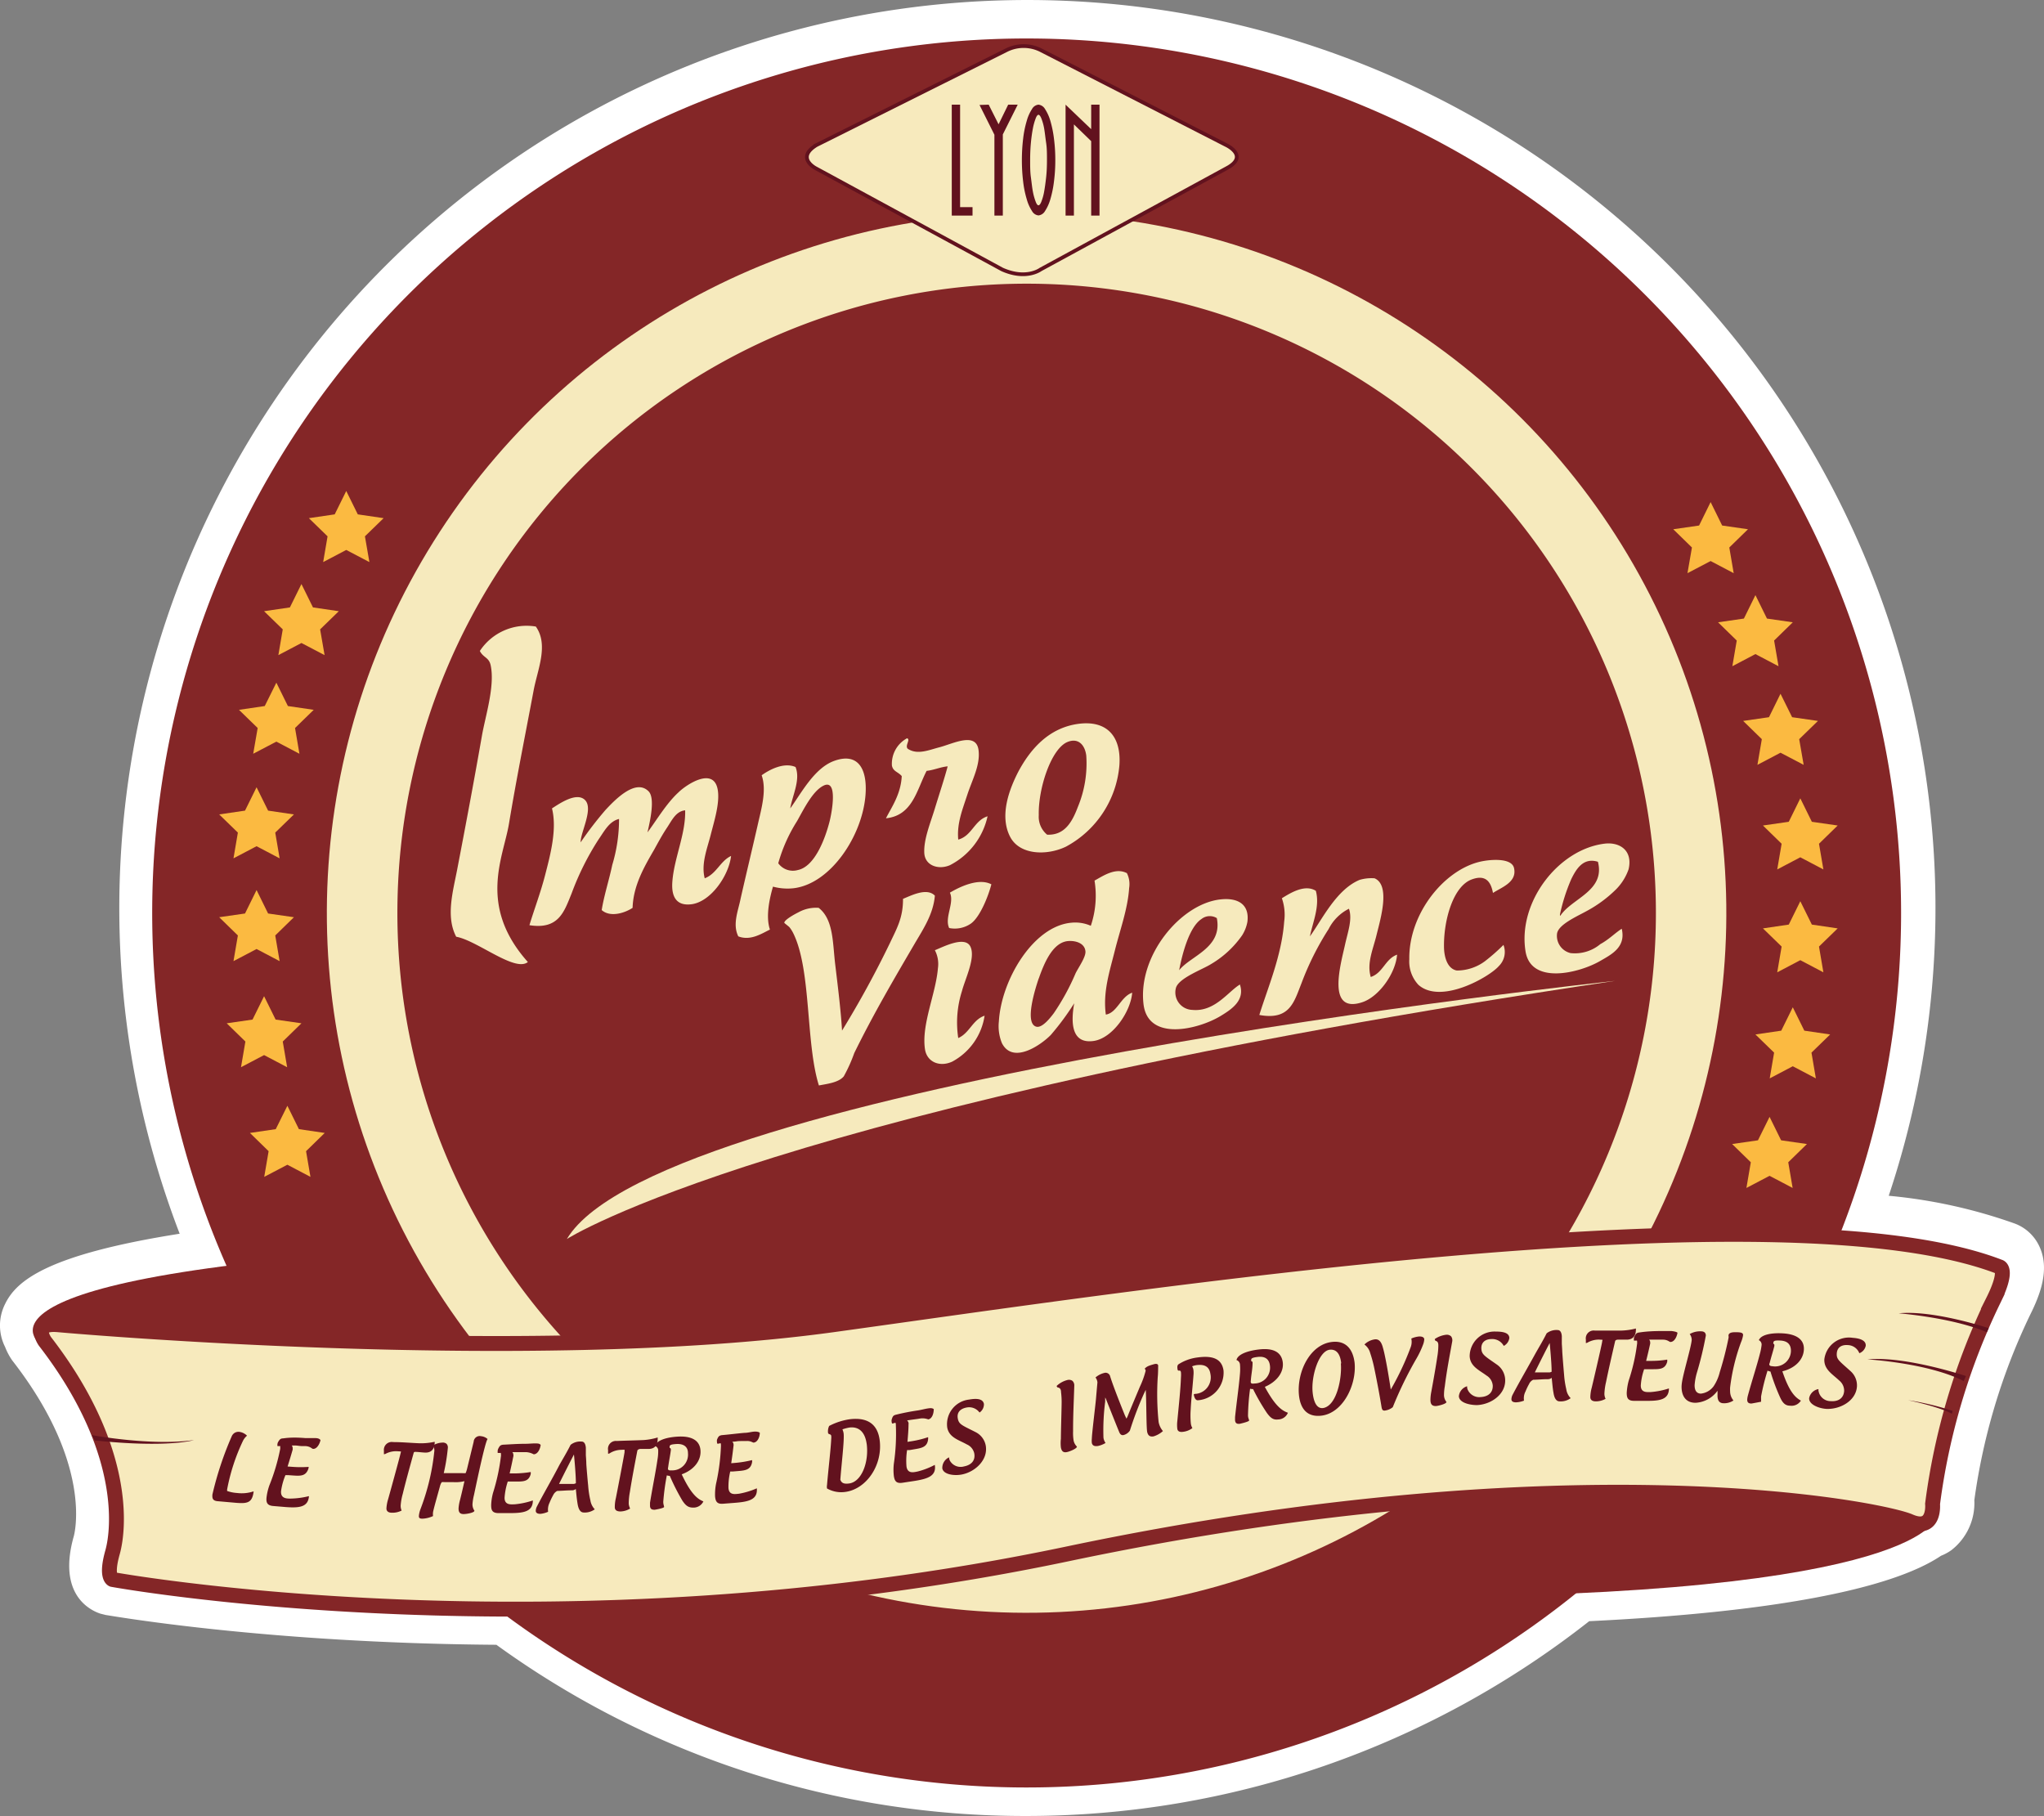
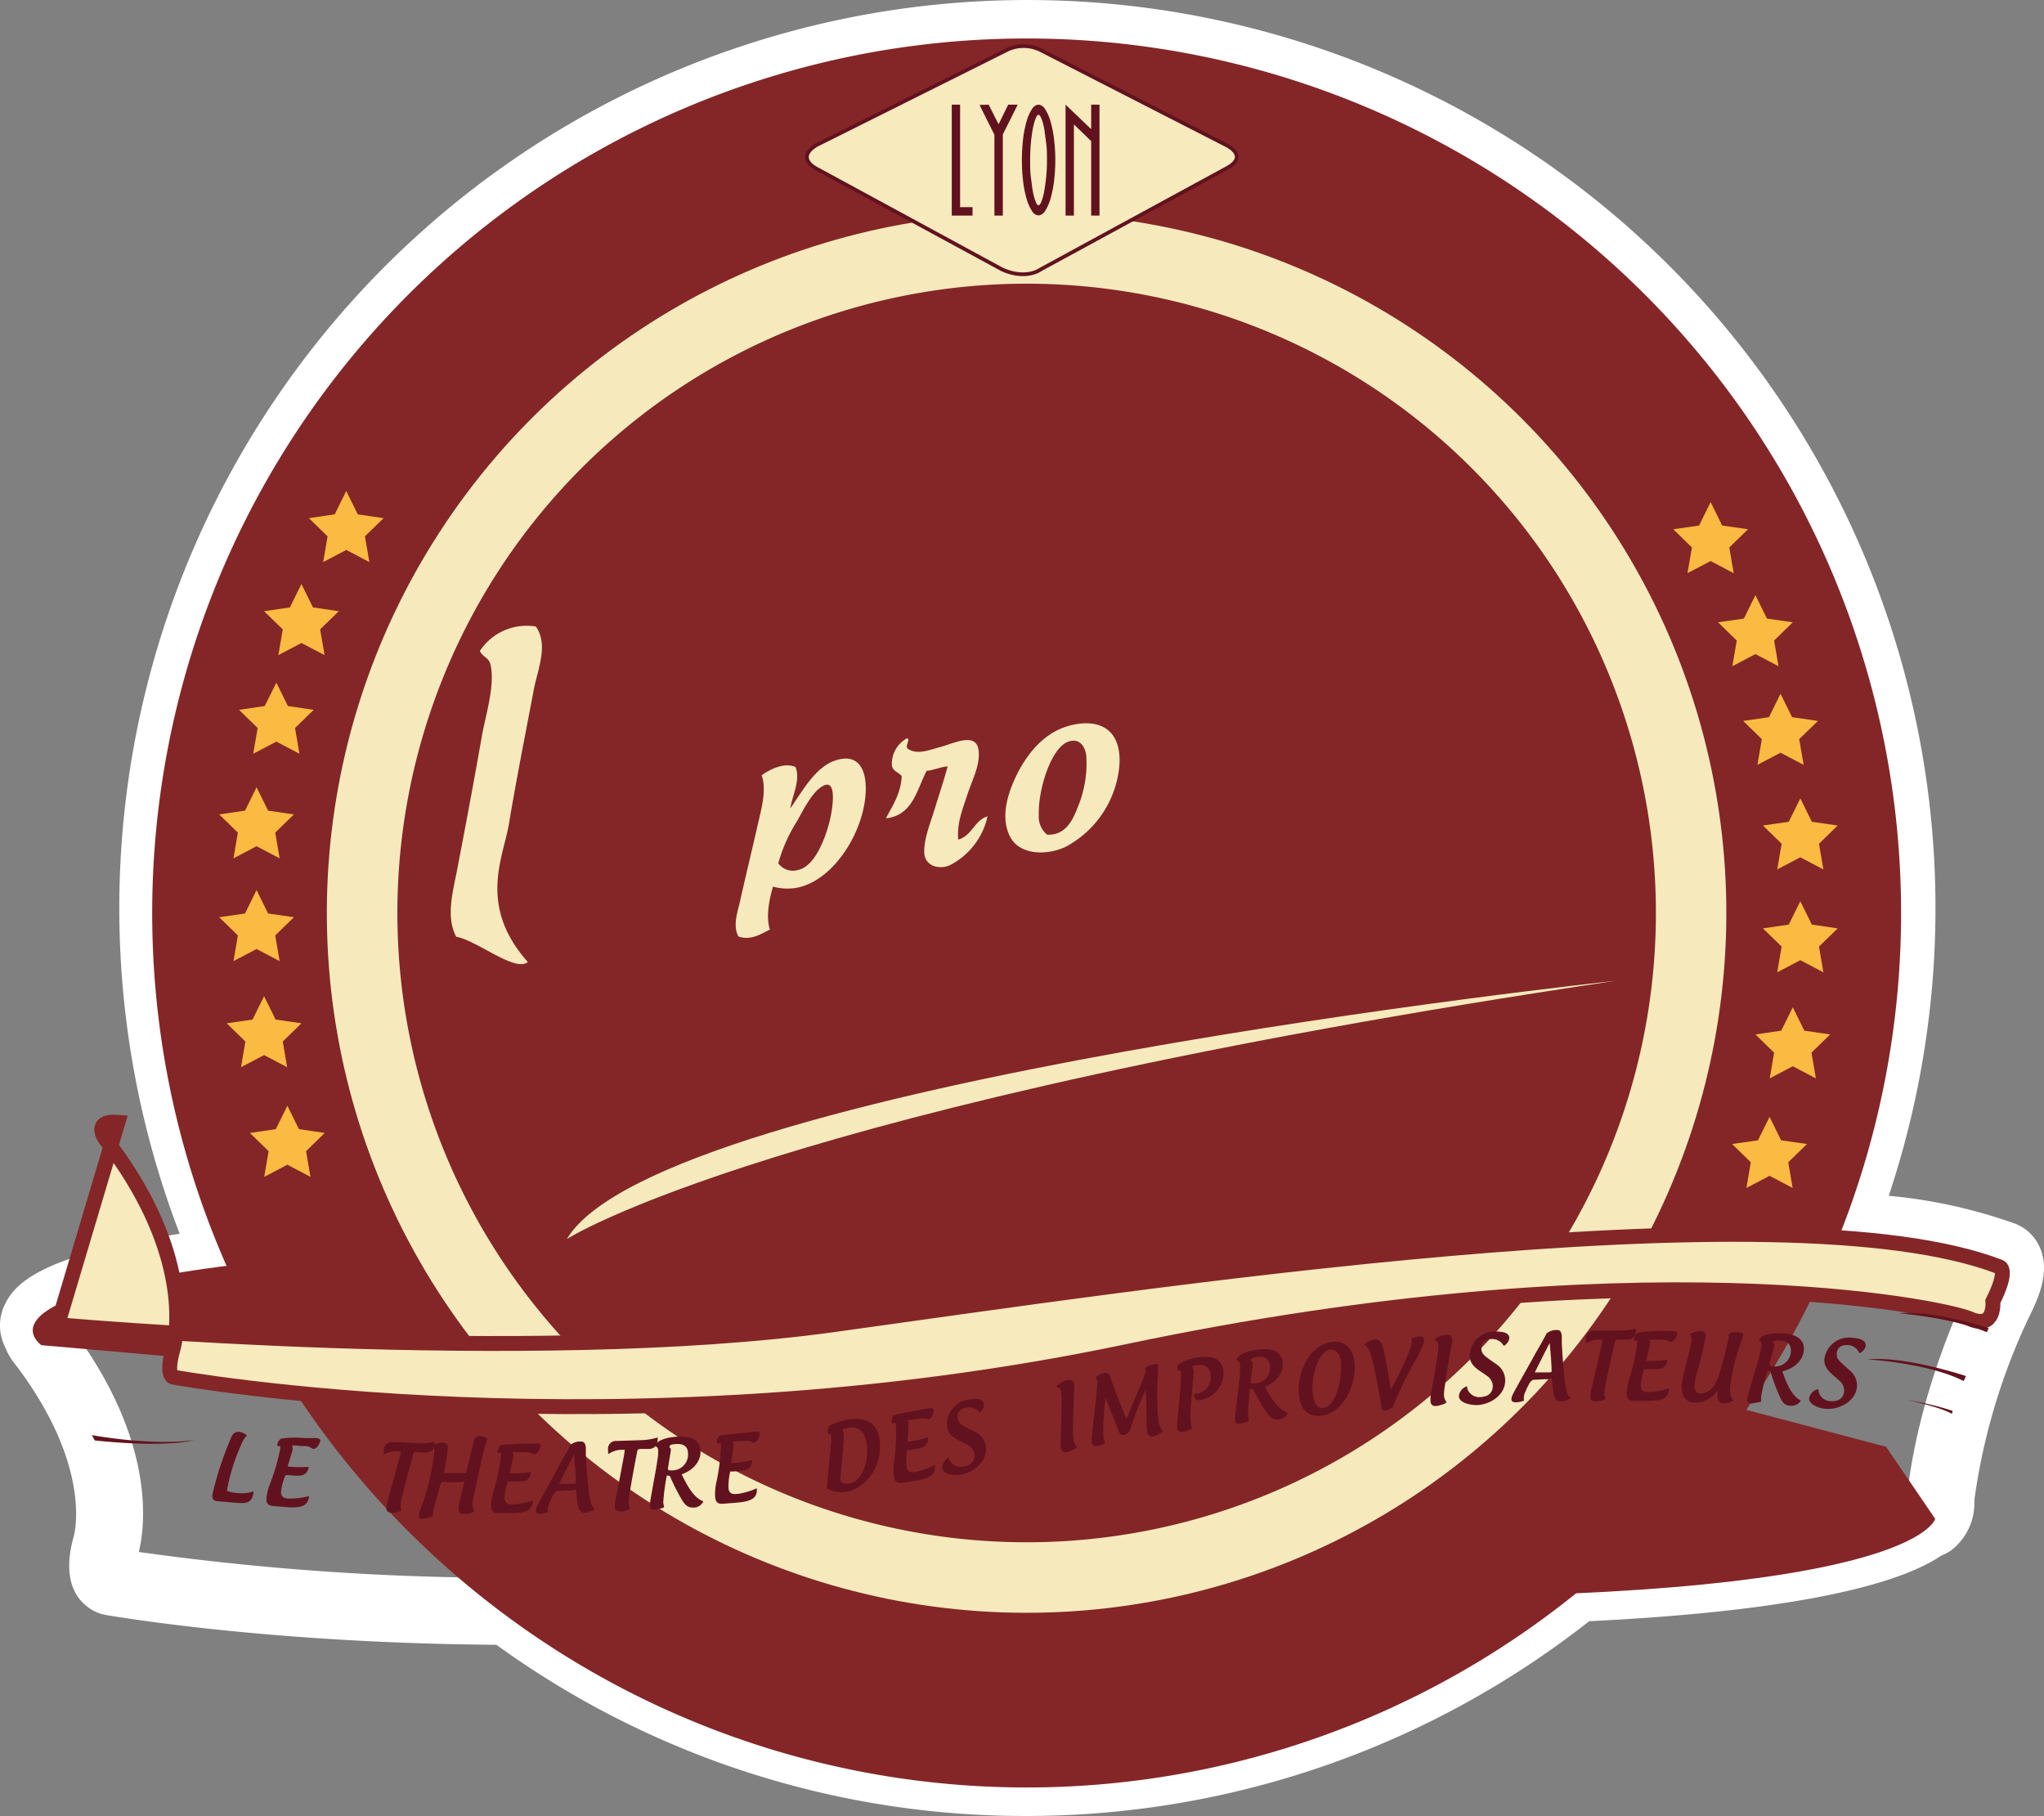
<svg xmlns="http://www.w3.org/2000/svg" xmlns:ns1="http://sodipodi.sourceforge.net/DTD/sodipodi-0.dtd" xmlns:ns2="http://www.inkscape.org/namespaces/inkscape" viewBox="0 0 68.652 60.99" version="1.1" id="svg44" ns1:docname="improvidence.svg" width="68.652" height="60.99" ns2:version="1.1.1 (3bf5ae0d25, 2021-09-20, custom)">
  <rect x="0" y="0" width="68.652" height="60.99" fill="#808080" stroke="none" />
  <ns1:namedview id="namedview46" pagecolor="#ffffff" bordercolor="#999999" borderopacity="1" ns2:pageshadow="0" ns2:pageopacity="0" ns2:pagecheckerboard="0" showgrid="false" fit-margin-top="0" fit-margin-left="0" fit-margin-right="0" fit-margin-bottom="0" ns2:zoom="2.9472044" ns2:cx="34.100112" ns2:cy="30.367762" ns2:window-width="1920" ns2:window-height="1080" ns2:window-x="0" ns2:window-y="0" ns2:window-maximized="1" ns2:current-layer="svg44" />
  <defs id="defs4">
    <style id="style2">.cls-1{fill:#fff;}.cls-2{fill:#842627;}.cls-3,.cls-7{fill:#f6eabd;}.cls-4,.cls-8{fill:#f7eabd;stroke-miterlimit:10;}.cls-4{stroke:#842627;stroke-width:2px;}.cls-5{fill:#62121e;}.cls-6{fill:#fbba41;}.cls-7{fill-rule:evenodd;}.cls-8{stroke:#62121e;stroke-width:0.5px;}</style>
  </defs>
  <title id="title6">improvidence-theatre</title>
  <g id="Calque_2" data-name="Calque 2" transform="matrix(0.25,0,0,0.25,-0.003,-0.01)">
    <g id="Calque_1-2" data-name="Calque 1">
      <path class="cls-1" d="M 138,244 A 121,121 0 0 1 66.7,221 c -31.4,-0.22 -52.27,-4 -52.48,-4 l -0.75,-0.19 c -1.39,-0.47 -5.75,-2.58 -3.55,-10.37 0.11,-0.39 2.56,-9.65 -8.14,-23.48 L 1.67,182.82 A 8.43,8.43 0 0 1 0.7,181 a 6.42,6.42 0 0 1 0,-5.79 c 1.51,-3.11 5.6,-6.61 23.45,-9.43 a 122,122 0 1 1 229.61,-5.1 69.42,69.42 0 0 1 16.9,3.72 5.92,5.92 0 0 1 3.3,3 c 1.5,3.08 0.15,6.56 -1.19,9.25 a 83.46,83.46 0 0 0 -7.51,24.93 8,8 0 0 1 -3.06,6.69 6.4,6.4 0 0 1 -1.41,0.77 c -6.8,4.58 -23.08,7.62 -47.27,8.79 A 122.31,122.31 0 0 1 138,244 Z M 18.66,208.53 A 355.35,355.35 0 0 0 68.2,212 h 1.47 l 1.19,0.88 A 112.09,112.09 0 0 0 138,235 113.27,113.27 0 0 0 209,209.92 l 1.15,-0.93 1.48,-0.07 c 34,-1.53 42.54,-6.13 44.34,-7.5 l 0.26,-0.2 v -0.3 c 1.58,-14.23 7.74,-26.88 8.44,-28.28 0.12,-0.24 0.22,-0.46 0.31,-0.65 a 83.56,83.56 0 0 0 -17.8,-2.86 l -6.09,-0.43 2.21,-5.69 a 113,113 0 1 0 -208.71,4.6 l 2.43,5.51 -6,0.77 c -13.69,1.76 -19.15,3.69 -21.26,4.76 11.51,15.45 9.62,27.01 8.9,29.88 z" id="path8" />
      <path class="cls-2" d="m 260,204.08 c 0,0 -2.5,11.27 -80.63,10.47 l 2,-21.83 37.69,-7.39 34.34,9.07 z M 5.58,180.75 c 0,0 -14,-9.38 55,-13.24 l 13,19.23 z" id="path10" />
      <path class="cls-2" d="M 240.26,122.69 A 102.32,102.32 0 1 1 137.94,20.38 102.32,102.32 0 0 1 240.26,122.69 Z" id="path12" />
      <path class="cls-2" d="M 255.42,122.69 A 117.48,117.48 0 1 1 137.94,5.21 117.48,117.48 0 0 1 255.42,122.69 Z" id="path14" />
      <circle class="cls-3" cx="137.94" cy="122.69" r="94.01" transform="rotate(-86.99,137.938,122.695)" id="circle16" />
      <path class="cls-2" d="m 222.48,122.69 a 84.54,84.54 0 1 1 -84.54,-84.54 84.54,84.54 0 0 1 84.54,84.54 z" id="path18" />
-       <path class="cls-4" d="m 7.76,178 c 0,0 63.08,5.68 104.22,0 41.14,-5.68 127.53,-19 156.67,-7.77 0,0 1.29,0.27 -0.9,4.64 a 88.74,88.74 0 0 0 -8.1,27.2 c 0,0 0.37,3.85 -3.08,2.34 -3.75,-1.63 -44.74,-10 -113.14,4.38 -68.4,14.38 -128.3,3.44 -128.3,3.44 0,0 -0.94,-0.32 0,-3.65 0.94,-3.33 1.87,-14.17 -9.08,-28.34 0,0 -1.82,-2.53 1.71,-2.24 z" id="path20" />
+       <path class="cls-4" d="m 7.76,178 c 0,0 63.08,5.68 104.22,0 41.14,-5.68 127.53,-19 156.67,-7.77 0,0 1.29,0.27 -0.9,4.64 c 0,0 0.37,3.85 -3.08,2.34 -3.75,-1.63 -44.74,-10 -113.14,4.38 -68.4,14.38 -128.3,3.44 -128.3,3.44 0,0 -0.94,-0.32 0,-3.65 0.94,-3.33 1.87,-14.17 -9.08,-28.34 0,0 -1.82,-2.53 1.71,-2.24 z" id="path20" />
      <path class="cls-5" d="m 31.14,193 a 1,1 0 0 1 0.45,-0.5 1,1 0 0 1 0.61,-0.1 1.83,1.83 0 0 1 1,0.51 2.13,2.13 0 0 0 -0.52,0.64 26.48,26.48 0 0 0 -2.15,6.56 0.83,0.83 0 0 0 0,0.23 5.06,5.06 0 0 0 1.35,0.27 5,5 0 0 0 2.2,-0.22 v 0.08 c -0.22,1.63 -1,1.59 -2.91,1.41 l -1.93,-0.17 c -0.66,-0.06 -0.73,-0.39 -0.69,-0.9 A 44.42,44.42 0 0 1 31.14,193 Z m 9.86,0.23 h 1.26 c 0.48,0 0.67,0.09 0.81,0.27 -0.12,0.57 -0.51,1.22 -1,1.18 -0.15,0 -0.35,-0.33 -1,-0.37 h -0.44 c -0.33,0 -0.64,-0.07 -0.89,-0.08 h -0.53 a 0.55,0.55 0 0 1 0.12,0.37 0.65,0.65 0 0 1 0,0.19 c -0.19,0.67 -0.42,1.43 -0.68,2.26 l 0.7,0.05 a 14.71,14.71 0 0 0 2.13,0 1,1 0 0 1 -0.05,0.29 c -0.34,0.93 -1,0.94 -2,0.87 l -0.71,-0.05 h -0.36 a 8.81,8.81 0 0 0 -0.59,2.15 c -0.07,1 0.76,1 1.26,1 a 11,11 0 0 0 2.49,-0.33 c -0.11,1.49 -1.32,1.6 -3.1,1.47 l -1.66,-0.14 c -0.89,-0.06 -1,-0.5 -0.94,-1.15 a 7.54,7.54 0 0 1 0.38,-1.62 26.87,26.87 0 0 0 1.46,-4.92 v -0.37 a 1.56,1.56 0 0 1 -0.38,0 v -0.2 a 0.78,0.78 0 0 1 0.09,-0.33 c 0.25,-0.42 0.36,-0.49 0.72,-0.5 C 39,193.13 40,193.15 41,193.23 Z M 53.37,195 a 3,3 0 0 0 -1.47,0.3 0.62,0.62 0 0 1 -0.31,0.1 v -0.46 a 1.06,1.06 0 0 1 1.24,-1.17 c 1.22,0 2.42,0.12 3.58,0.16 a 8.59,8.59 0 0 0 2,-0.2 0.9,0.9 0 0 1 0,0.18 c -0.05,0.91 -0.55,1.29 -1.25,1.27 -0.3,0 -0.91,-0.08 -1.21,-0.09 -0.3,-0.01 -0.33,0 -0.38,0.2 -0.32,1.17 -1,3.58 -1.45,5.44 a 7.83,7.83 0 0 0 -0.28,1.56 1.59,1.59 0 0 0 0.13,0.68 2.72,2.72 0 0 1 -1.31,0.29 c -0.49,0 -0.75,-0.22 -0.73,-0.61 a 5.22,5.22 0 0 1 0.23,-1.22 c 0.12,-0.42 1.51,-5.45 1.65,-6.08 a 2.06,2.06 0 0 0 0.07,-0.32 z" id="path22" />
      <path class="cls-5" d="m 59.1,199.78 c -0.34,1.24 -0.83,2.94 -0.91,3.41 a 2.27,2.27 0 0 0 0,0.52 3.8,3.8 0 0 1 -1.43,0.35 c -0.39,0 -0.49,-0.12 -0.47,-0.4 a 3.62,3.62 0 0 1 0.22,-0.9 30.35,30.35 0 0 0 1.86,-7.84 1.46,1.46 0 0 0 -0.18,-0.7 2.51,2.51 0 0 1 1.24,-0.38 0.76,0.76 0 0 1 0.57,0.16 0.7,0.7 0 0 1 0.18,0.54 25.44,25.44 0 0 1 -0.55,3.4 h 2.49 a 2.12,2.12 0 0 0 0.45,0 4,4 0 0 0 0.2,-0.61 l 0.88,-3.61 a 0.81,0.81 0 0 1 1,-0.74 1.53,1.53 0 0 1 0.87,0.38 c -0.35,0.36 -1.68,6.83 -1.83,7.52 a 7.17,7.17 0 0 0 -0.2,1.23 1.49,1.49 0 0 0 0.26,0.88 c 0,0.28 -1.13,0.46 -1.46,0.45 -0.52,0 -0.68,-0.29 -0.67,-0.78 a 5.74,5.74 0 0 1 0.2,-1.13 c 0.16,-0.64 0.36,-1.49 0.59,-2.51 a 4.89,4.89 0 0 1 -1.48,0.13 h -1.16 a 2.41,2.41 0 0 0 -0.4,0 c -0.16,0.21 -0.21,0.41 -0.27,0.63 z M 70.56,194 c 0.48,0 0.93,-0.05 1.26,-0.05 0.48,0 0.67,0 0.83,0.21 -0.08,0.58 -0.41,1.25 -0.94,1.25 a 2.45,2.45 0 0 0 -1,-0.29 h -1.87 a 0.5,0.5 0 0 1 0.14,0.36 0.35,0.35 0 0 1 0,0.2 c -0.14,0.68 -0.3,1.46 -0.5,2.3 h 0.71 a 14.38,14.38 0 0 0 2.12,-0.19 1,1 0 0 1 0,0.28 c -0.26,1 -1,1 -1.94,1 h -1.14 a 8.78,8.78 0 0 0 -0.43,2.18 c 0,1 0.84,0.89 1.34,0.88 a 10.45,10.45 0 0 0 2.46,-0.52 c 0,1.49 -1.19,1.69 -3,1.7 H 67 c -0.89,0 -1,-0.43 -1,-1.08 a 7.19,7.19 0 0 1 0.25,-1.64 27.07,27.07 0 0 0 1.07,-5 c 0,-0.18 0,-0.39 -0.06,-0.37 a 1.63,1.63 0 0 1 -0.39,0 v -0.21 a 0.82,0.82 0 0 1 0.07,-0.33 c 0.21,-0.43 0.32,-0.52 0.68,-0.56 0.9,-0.04 1.92,-0.12 2.94,-0.12 z m 2.05,9.41 c -0.39,0 -0.61,-0.13 -0.62,-0.4 a 1.39,1.39 0 0 1 0.18,-0.63 c 0.83,-1.62 2,-3.6 3,-5.54 0.45,-0.8 1,-1.7 1.5,-2.7 a 2.09,2.09 0 0 1 1.49,-0.44 c 0.33,0 0.52,0.31 0.56,0.84 v 1 c 0,0 0.06,0.76 0.06,1.06 0,0.3 0.21,2.66 0.25,3 a 12.32,12.32 0 0 0 0.3,2 2.22,2.22 0 0 0 0.59,1.2 2.28,2.28 0 0 1 -1.48,0.43 c -0.42,0 -0.7,-0.36 -0.83,-1.16 -0.13,-0.8 -0.16,-1.3 -0.24,-2 a 0.81,0.81 0 0 1 -0.55,0.18 c -0.66,0 -1.3,0.07 -1.94,0.08 a 1.19,1.19 0 0 0 -0.55,0.57 8.77,8.77 0 0 0 -0.48,1 2.12,2.12 0 0 0 -0.2,1.23 3.19,3.19 0 0 1 -1.04,0.28 z m 4.77,-4.11 c 0,-1 -0.16,-2.92 -0.26,-3.86 -0.52,1 -1.25,2.43 -2,3.95 h 2 a 2,2 0 0 0 0.26,-0.09 z m 6.08,-4.49 a 3,3 0 0 0 -1.45,0.41 0.58,0.58 0 0 1 -0.3,0.12 3.91,3.91 0 0 1 0,-0.46 1.06,1.06 0 0 1 1.15,-1.26 c 1.22,-0.05 2.42,-0.07 3.58,-0.12 a 8.39,8.39 0 0 0 1.93,-0.35 0.8,0.8 0 0 1 0,0.18 c 0,0.92 -0.45,1.33 -1.16,1.36 H 86 c 0,0 -0.32,0.05 -0.36,0.23 -0.23,1.19 -0.71,3.65 -1,5.53 a 8.72,8.72 0 0 0 -0.16,1.59 1.73,1.73 0 0 0 0.19,0.66 2.7,2.7 0 0 1 -1.28,0.39 c -0.49,0 -0.77,-0.16 -0.78,-0.55 a 5.09,5.09 0 0 1 0.14,-1.23 c 0.09,-0.43 1.08,-5.55 1.17,-6.19 v -0.33 z" id="path24" />
      <path class="cls-5" d="m 91.6,198.1 c 1.34,2.86 2.24,3.35 2.91,3.64 a 1.46,1.46 0 0 1 -1.38,0.83 c -0.65,0 -1,-0.27 -1.45,-0.95 a 29,29 0 0 1 -1.68,-3.31 1.53,1.53 0 0 1 -0.4,-0.07 30.89,30.89 0 0 0 -0.48,3.55 c 0,0.35 0.1,0.52 0.11,0.69 0.01,0.17 -1.22,0.38 -1.27,0.38 -0.39,0 -0.59,-0.11 -0.62,-0.49 v -0.45 c 0.32,-2 0.77,-4.17 1,-5.78 a 6.28,6.28 0 0 0 0.1,-1.25 0.61,0.61 0 0 0 -0.43,-0.59 c 0.2,-0.76 1.53,-1.17 3,-1.26 1.81,-0.12 3,0.43 3.11,1.83 0.11,1.4 -0.9,2.65 -2.52,3.23 z m -1.85,-0.75 c 0,0.24 0.29,0.23 0.47,0.22 a 2.12,2.12 0 0 0 2.22,-2.32 c 0,-0.88 -0.62,-1.28 -1.57,-1.22 -0.95,0.06 -0.91,0.2 -0.89,0.53 0.12,0 0.15,0.1 0.16,0.18 a 0.45,0.45 0 0 1 0,0.12 c -0.09,0.72 -0.26,1.51 -0.36,2.28 a 0.82,0.82 0 0 0 -0.03,0.21 z M 100,192.53 c 0.48,0 0.92,-0.13 1.25,-0.16 0.33,-0.03 0.67,0 0.84,0.15 0,0.58 -0.31,1.28 -0.83,1.32 -0.15,0 -0.4,-0.26 -1,-0.21 h -0.45 c -0.33,0 -0.65,0 -0.9,0.05 l -0.52,0.05 a 0.48,0.48 0 0 1 0.17,0.34 0.46,0.46 0 0 1 0,0.2 c -0.08,0.69 -0.18,1.48 -0.31,2.34 l 0.7,-0.06 a 14.68,14.68 0 0 0 2.1,-0.36 1,1 0 0 1 0,0.29 c -0.18,1 -0.88,1.1 -1.85,1.18 l -0.72,0.06 h -0.36 a 8.74,8.74 0 0 0 -0.24,2.22 c 0.08,1 0.9,0.81 1.4,0.77 a 10.53,10.53 0 0 0 2.41,-0.73 c 0.13,1.5 -1.05,1.79 -2.83,1.94 l -1.67,0.13 c -0.88,0.08 -1.05,-0.34 -1.11,-1 a 7.55,7.55 0 0 1 0.13,-1.67 27.48,27.48 0 0 0 0.66,-5.09 c 0,-0.18 0,-0.4 -0.09,-0.37 a 1.4,1.4 0 0 1 -0.38,0.07 c 0,0 -0.06,-0.06 -0.06,-0.2 a 1,1 0 0 1 0,-0.34 c 0.18,-0.45 0.28,-0.54 0.63,-0.61 1.03,-0.09 2.03,-0.22 3.03,-0.31 z m 18.19,0.94 c 0.45,3.38 -1.78,6.64 -4.65,7 a 3.86,3.86 0 0 1 -2.42,-0.47 1.37,1.37 0 0 1 0,-0.46 c 0.19,-2.24 0.5,-4.74 0.57,-6.26 a 1.38,1.38 0 0 0 0,-0.29 c 0,-0.36 -0.39,-0.2 -0.43,-0.46 a 1.66,1.66 0 0 1 0.15,-0.93 8.66,8.66 0 0 1 2.78,-0.9 c 2.2,-0.26 3.69,0.51 4,2.77 z m -1.74,0.56 c -0.21,-1.55 -1,-2.39 -2.35,-2.21 a 6.25,6.25 0 0 0 -0.91,0.24 2,2 0 0 1 0.16,0.54 c 0.12,0.89 -0.31,4.33 -0.44,6.23 0.17,0.45 0.49,0.59 1.18,0.5 1.71,-0.23 2.68,-2.91 2.36,-5.33 z m 6.92,-4.52 c 0.47,-0.08 0.9,-0.2 1.23,-0.25 0.48,-0.08 0.67,-0.06 0.86,0.08 0,0.58 -0.22,1.3 -0.74,1.38 a 2.22,2.22 0 0 0 -1,-0.13 l -0.44,0.07 -0.89,0.12 -0.52,0.08 a 0.56,0.56 0 0 1 0.2,0.33 0.45,0.45 0 0 1 0,0.2 c 0,0.7 -0.07,1.49 -0.14,2.35 l 0.7,-0.11 a 13.27,13.27 0 0 0 2.07,-0.52 1.38,1.38 0 0 1 0,0.29 c -0.11,1 -0.8,1.16 -1.76,1.32 l -0.71,0.12 h -0.35 a 9.09,9.09 0 0 0 -0.08,2.23 c 0.16,1 1,0.74 1.46,0.66 a 10.16,10.16 0 0 0 2.34,-0.9 c 0.24,1.48 -0.91,1.86 -2.67,2.15 l -1.65,0.25 c -0.88,0.14 -1.08,-0.26 -1.18,-0.9 a 7.16,7.16 0 0 1 0,-1.67 27.34,27.34 0 0 0 0.27,-5.12 c 0,-0.18 0,-0.39 -0.12,-0.36 a 1.74,1.74 0 0 1 -0.37,0.1 c 0,0 -0.06,-0.06 -0.07,-0.2 a 0.8,0.8 0 0 1 0,-0.34 c 0.14,-0.46 0.23,-0.56 0.58,-0.65 a 29.94,29.94 0 0 1 2.98,-0.58 z m 4.24,6.72 a 1.65,1.65 0 0 0 1.91,0.81 c 1,-0.19 1.56,-0.81 1.38,-1.77 a 1.72,1.72 0 0 0 -1,-1.19 c -1.06,-0.6 -2.38,-0.91 -2.63,-2.27 a 3.33,3.33 0 0 1 2.93,-3.75 c 1,-0.18 1.86,-0.13 2,0.58 a 1.33,1.33 0 0 1 -0.59,1.16 1.73,1.73 0 0 0 -1.76,-0.67 c -0.83,0.16 -1.31,0.66 -1.16,1.47 0.15,0.81 0.58,0.91 2.41,1.84 a 2.54,2.54 0 0 1 1.34,1.77 c 0.36,1.93 -1.41,3.58 -3.24,3.92 -1,0.19 -2.43,0 -2.59,-0.82 a 1.56,1.56 0 0 1 0.91,-1.49 1,1 0 0 0 0.09,0.41 z m 15.03,-7.7 a 10.57,10.57 0 0 0 -0.08,-1.47 c 0,-0.25 -0.06,-0.55 -0.4,-0.62 a 0.17,0.17 0 0 1 -0.14,-0.09 c -0.06,-0.11 -0.06,-0.11 0,-0.17 a 3.27,3.27 0 0 1 1.4,-0.75 0.82,0.82 0 0 1 0.67,0.11 0.84,0.84 0 0 1 0.25,0.65 c -0.06,2 -0.17,4.08 -0.16,6.13 a 6.37,6.37 0 0 0 0.07,1.24 1.55,1.55 0 0 0 0.44,0.81 c 0.05,0.26 -1,0.68 -1.33,0.74 -0.52,0.11 -0.73,-0.14 -0.82,-0.62 a 5.3,5.3 0 0 1 0,-1.16 c 0.01,-1.43 0.08,-3.33 0.1,-4.8 z m 11.15,-4.61 c 0.28,-0.31 0.53,-0.41 1.28,-0.62 0.21,-0.06 0.55,-0.08 0.54,0.24 -0.01,0.32 0,0.9 -0.06,1.53 a 36.87,36.87 0 0 0 0.12,6 2.61,2.61 0 0 0 0.58,1.22 A 3.36,3.36 0 0 1 155,193 c -0.44,0.08 -0.75,-0.05 -0.87,-0.61 -0.12,-0.73 -0.09,-4 -0.19,-5.64 l -0.25,0.53 a 44.64,44.64 0 0 0 -1.88,4.95 1.46,1.46 0 0 1 -0.92,0.61 c -0.23,0 -0.37,-0.1 -0.5,-0.38 -0.19,-0.45 -1.14,-2.83 -1.78,-4.44 a 1.33,1.33 0 0 0 -0.12,-0.24 v 0.57 a 30,30 0 0 0 -0.23,4.83 1.65,1.65 0 0 0 0.28,0.71 3.43,3.43 0 0 1 -1,0.4 c -0.5,0.08 -0.75,-0.05 -0.84,-0.39 a 2.81,2.81 0 0 1 0,-0.61 c 0,-0.57 0.48,-4.47 0.55,-5.27 0.07,-0.8 0.13,-1.51 0.2,-2.27 a 1.24,1.24 0 0 0 -0.26,-0.66 2.84,2.84 0 0 1 1.18,-0.61 0.63,0.63 0 0 1 0.77,0.39 c 0.25,0.87 1.13,3.17 2,5.31 l 0.21,0.44 a 3.08,3.08 0 0 0 0.19,-0.4 c 0.46,-1.15 1.07,-2.59 1.62,-3.9 a 11.66,11.66 0 0 0 0.76,-2.1 0.3,0.3 0 0 0 -0.13,-0.3 z m 6.21,7.34 a 1.55,1.55 0 0 0 0.21,0.63 2.59,2.59 0 0 1 -1.25,0.5 c -0.49,0.07 -0.74,-0.09 -0.78,-0.42 a 4.38,4.38 0 0 1 0,-1 c 0.22,-2.29 0.44,-4.33 0.49,-5.89 a 3.93,3.93 0 0 0 0,-0.69 c -0.07,-0.45 -0.4,0 -0.46,-0.41 -0.06,-0.41 0,-0.51 0.1,-0.64 a 6.12,6.12 0 0 1 2.52,-0.93 c 1.95,-0.28 3.32,0.07 3.56,1.74 a 3.72,3.72 0 0 1 -3.41,4 c -0.34,0.05 -0.52,-0.35 -0.59,-0.79 l 0.11,-0.06 a 2.22,2.22 0 0 0 2.13,-2.67 c -0.15,-1.07 -0.88,-1.34 -1.93,-1.19 a 2.92,2.92 0 0 0 -0.53,0.15 1.33,1.33 0 0 1 0.18,0.52 3.23,3.23 0 0 1 0,0.7 c -0.11,1.56 -0.29,3 -0.37,4.58 a 11.16,11.16 0 0 0 0.02,1.87 z m 9.94,-4.91 c 1.5,2.79 2.42,3.22 3.1,3.48 a 1.44,1.44 0 0 1 -1.33,0.9 c -0.64,0.08 -1,-0.21 -1.49,-0.87 a 28.28,28.28 0 0 1 -1.86,-3.21 1.46,1.46 0 0 1 -0.4,-0.05 30.36,30.36 0 0 0 -0.28,3.58 c 0,0.34 0.13,0.51 0.15,0.68 0.02,0.17 -1.2,0.44 -1.24,0.45 -0.4,0.05 -0.61,-0.07 -0.65,-0.46 v -0.44 c 0.21,-2 0.53,-4.21 0.66,-5.83 a 7.06,7.06 0 0 0 0,-1.25 0.68,0.68 0 0 0 -0.47,-0.58 c 0.16,-0.76 1.46,-1.24 3,-1.42 1.8,-0.22 3,0.26 3.21,1.66 0.21,1.4 -0.82,2.69 -2.4,3.36 z m -1.89,-0.64 c 0,0.24 0.3,0.22 0.48,0.19 a 2.12,2.12 0 0 0 2.09,-2.44 c -0.11,-0.87 -0.69,-1.24 -1.63,-1.13 -0.94,0.11 -0.91,0.26 -0.87,0.58 a 0.17,0.17 0 0 1 0.17,0.17 0.48,0.48 0 0 1 0,0.12 c 0,0.72 -0.18,1.52 -0.23,2.3 a 0.76,0.76 0 0 0 -0.01,0.21 z m 13.95,-2.6 c 0.29,3 -1.6,6.84 -4.55,7.12 -1.76,0.17 -2.74,-0.85 -2.93,-2.81 -0.29,-3.12 1.52,-6.82 4.51,-7.11 1.7,-0.17 2.73,0.85 2.97,2.8 z m -1.8,0.09 c -0.11,-1.15 -0.57,-1.93 -1.52,-1.84 -1.48,0.14 -2.53,3.54 -2.32,5.7 0.13,1.34 0.58,2.35 1.54,2.11 1.77,-0.46 2.42,-4.17 2.25,-5.97 z m 4.44,0.62 a 17.33,17.33 0 0 0 -0.54,-2 2.09,2.09 0 0 0 -0.78,-1.16 2.47,2.47 0 0 1 1.48,-0.7 c 0.45,0 0.78,0.28 1,1.11 0.1,0.35 0.19,0.72 0.26,1.07 0.25,1.16 0.54,2.85 0.8,4.57 a 37,37 0 0 0 2.65,-5.62 2.08,2.08 0 0 0 0.11,-1.23 3.31,3.31 0 0 1 1.08,-0.28 c 0.39,0 0.63,0.11 0.66,0.37 a 2.4,2.4 0 0 1 -0.13,0.64 12.32,12.32 0 0 1 -0.88,1.89 50.85,50.85 0 0 0 -3.22,6.6 2.09,2.09 0 0 1 -1.1,0.46 c -0.25,0 -0.33,-0.1 -0.4,-0.42 -0.29,-1.79 -0.63,-3.55 -0.99,-5.3 z m 8.47,-1.51 a 9.37,9.37 0 0 0 0.14,-1.46 c 0,-0.26 0,-0.56 -0.32,-0.67 a 0.15,0.15 0 0 1 -0.12,-0.11 c -0.05,-0.12 -0.05,-0.12 0,-0.17 a 3.41,3.41 0 0 1 1.5,-0.55 0.84,0.84 0 0 1 0.65,0.21 0.89,0.89 0 0 1 0.16,0.67 c -0.36,2 -0.75,4 -1,6.05 a 6.79,6.79 0 0 0 -0.11,1.24 1.53,1.53 0 0 0 0.33,0.86 c 0,0.26 -1.1,0.53 -1.42,0.55 -0.53,0 -0.7,-0.25 -0.73,-0.73 a 5.57,5.57 0 0 1 0.11,-1.16 c 0.26,-1.41 0.6,-3.31 0.81,-4.73 z m 4.05,4.33 a 1.69,1.69 0 0 0 1.78,1.08 c 1,-0.05 1.66,-0.59 1.62,-1.56 a 1.73,1.73 0 0 0 -0.82,-1.32 c -1,-0.74 -2.22,-1.24 -2.28,-2.62 a 3.34,3.34 0 0 1 3.44,-3.3 c 1,0 1.86,0.14 1.89,0.86 a 1.41,1.41 0 0 1 -0.75,1.07 1.75,1.75 0 0 0 -1.65,-0.92 c -0.85,0 -1.4,0.47 -1.36,1.28 0.04,0.81 0.45,1 2.12,2.17 a 2.59,2.59 0 0 1 1.08,2 c 0.08,2 -1.92,3.34 -3.78,3.42 -1,0 -2.4,-0.32 -2.44,-1.19 a 1.55,1.55 0 0 1 1.11,-1.34 1,1 0 0 0 0.04,0.37 z m 6.53,1.79 c -0.4,0 -0.62,-0.13 -0.62,-0.41 a 1.38,1.38 0 0 1 0.17,-0.63 c 0.84,-1.61 2,-3.59 3.06,-5.53 0.45,-0.8 1,-1.7 1.5,-2.7 a 2.13,2.13 0 0 1 1.49,-0.44 c 0.33,0 0.52,0.31 0.55,0.84 v 1 c 0,0 0.05,0.75 0.06,1.05 0.01,0.3 0.2,2.66 0.24,3.06 a 12.36,12.36 0 0 0 0.3,2 2.12,2.12 0 0 0 0.59,1.2 2.23,2.23 0 0 1 -1.48,0.43 c -0.42,0 -0.71,-0.36 -0.83,-1.16 -0.12,-0.65 -0.16,-1.3 -0.24,-2 a 0.81,0.81 0 0 1 -0.55,0.18 c -0.66,0 -1.3,0.07 -1.94,0.08 a 1.15,1.15 0 0 0 -0.55,0.57 8.77,8.77 0 0 0 -0.48,1 2,2 0 0 0 -0.2,1.23 3.29,3.29 0 0 1 -1.07,0.23 z m 4.78,-4.11 c 0,-1 -0.17,-2.92 -0.26,-3.86 -0.53,1 -1.25,2.43 -2,3.95 h 2 a 1.36,1.36 0 0 0 0.26,-0.09 z m 6.36,-4.32 a 3.11,3.11 0 0 0 -1.46,0.36 0.65,0.65 0 0 1 -0.3,0.11 v -0.46 a 1.06,1.06 0 0 1 1.19,-1.22 h 3.59 a 8.71,8.71 0 0 0 1.94,-0.28 0.84,0.84 0 0 1 0,0.18 c 0,0.91 -0.5,1.31 -1.21,1.32 h -1.21 c 0,0 -0.32,0 -0.37,0.21 -0.27,1.18 -0.84,3.62 -1.22,5.49 a 8.28,8.28 0 0 0 -0.22,1.58 1.61,1.61 0 0 0 0.16,0.67 2.73,2.73 0 0 1 -1.29,0.34 c -0.5,0 -0.76,-0.19 -0.76,-0.58 a 5.17,5.17 0 0 1 0.18,-1.23 c 0.11,-0.42 1.29,-5.5 1.4,-6.14 0,-0.12 0.05,-0.21 0.06,-0.32 z" id="path26" />
      <path class="cls-5" d="m 223.3,178.85 h 1.26 c 0,0 0.67,0.06 0.82,0.23 -0.09,0.57 -0.43,1.24 -0.95,1.24 -0.15,0 -0.37,-0.31 -1,-0.31 h -1.86 a 0.5,0.5 0 0 1 0.14,0.36 0.62,0.62 0 0 1 0,0.19 c -0.15,0.69 -0.33,1.46 -0.54,2.3 h 0.71 a 13.09,13.09 0 0 0 2.12,-0.17 1.5,1.5 0 0 1 0,0.29 c -0.28,1 -1,1 -2,1 h -1.1 a 8.18,8.18 0 0 0 -0.45,2.18 c 0,1 0.82,0.89 1.32,0.89 a 10.43,10.43 0 0 0 2.46,-0.49 c 0,1.5 -1.21,1.68 -3,1.67 h -1.67 c -0.89,0 -1,-0.44 -1,-1.09 a 7.89,7.89 0 0 1 0.27,-1.64 25.78,25.78 0 0 0 1.13,-5 c 0,-0.18 0,-0.4 -0.05,-0.37 a 2.15,2.15 0 0 1 -0.39,0 v -0.21 a 0.82,0.82 0 0 1 0.07,-0.33 c 0.22,-0.43 0.33,-0.51 0.69,-0.55 0.98,-0.15 2,-0.19 3.02,-0.19 z m 7.46,8.44 v -0.42 a 3.89,3.89 0 0 1 -2.95,1.62 c -1.47,0 -1.91,-1.13 -1.88,-2.24 a 5,5 0 0 1 0.06,-0.56 c 0.21,-1.33 1.22,-4.67 1.3,-5.63 a 1.26,1.26 0 0 0 -0.27,-0.8 2.78,2.78 0 0 1 1.52,-0.37 c 0.42,0 0.64,0.19 0.65,0.56 a 46.43,46.43 0 0 1 -1.23,5.09 8.09,8.09 0 0 0 -0.28,1.59 c 0,0.7 0.26,1.11 0.83,1.13 a 2.44,2.44 0 0 0 1.73,-1 5.93,5.93 0 0 0 0.82,-1.89 44.8,44.8 0 0 0 1.18,-4.6 0.65,0.65 0 0 0 0,-0.24 c -0.06,-0.49 0.55,-0.53 1,-0.52 0.79,0 1,0.12 0.94,0.47 a 4.05,4.05 0 0 1 -0.27,0.89 26.7,26.7 0 0 0 -1.46,6.05 4.52,4.52 0 0 0 0,0.54 1.91,1.91 0 0 0 0.45,1.22 2.26,2.26 0 0 1 -1.5,0.36 c -0.62,-0.11 -0.66,-0.7 -0.64,-1.25 z m 8.71,-3.03 c 1,3 1.86,3.57 2.49,3.94 a 1.48,1.48 0 0 1 -1.46,0.68 c -0.65,0 -1,-0.39 -1.33,-1.11 a 27.3,27.3 0 0 1 -1.3,-3.48 1.24,1.24 0 0 1 -0.39,-0.12 29.28,29.28 0 0 0 -0.87,3.48 v 0.7 c 0,0 -1.25,0.24 -1.3,0.24 -0.4,0 -0.58,-0.17 -0.56,-0.56 a 2.82,2.82 0 0 1 0.07,-0.44 c 0.54,-2 1.22,-4.06 1.62,-5.64 a 7.6,7.6 0 0 0 0.24,-1.23 0.65,0.65 0 0 0 -0.37,-0.64 c 0.29,-0.73 1.65,-1 3.16,-0.92 1.81,0.09 2.95,0.77 2.89,2.17 -0.06,1.4 -1.21,2.53 -2.89,2.93 z m -1.76,-0.95 c 0,0.24 0.27,0.26 0.44,0.27 a 2.12,2.12 0 0 0 2.47,-2.07 c 0,-0.87 -0.47,-1.33 -1.42,-1.38 -0.95,-0.05 -0.93,0.1 -0.95,0.43 a 0.17,0.17 0 0 1 0.14,0.2 0.36,0.36 0 0 1 0,0.11 c -0.17,0.71 -0.43,1.47 -0.61,2.23 a 1,1 0 0 0 -0.07,0.21 z m 6.64,3.69 a 1.65,1.65 0 0 0 1.64,1.27 c 1,0.07 1.71,-0.39 1.78,-1.36 a 1.76,1.76 0 0 0 -0.66,-1.41 c -0.88,-0.84 -2.07,-1.48 -2,-2.86 a 3.33,3.33 0 0 1 3.79,-2.88 c 1,0.07 1.82,0.35 1.77,1.07 a 1.35,1.35 0 0 1 -0.86,1 1.71,1.71 0 0 0 -1.53,-1.09 c -0.85,-0.07 -1.45,0.3 -1.5,1.12 -0.05,0.82 0.33,1 1.86,2.39 a 2.56,2.56 0 0 1 0.85,2.06 c -0.14,1.94 -2.28,3.09 -4.13,3 -1,-0.07 -2.35,-0.59 -2.29,-1.45 a 1.54,1.54 0 0 1 1.25,-1.21 1,1 0 0 0 0.03,0.35 z m 22.84,-8.53 c 0,0 -7.37,-2.46 -12.09,-2 0,0 7.19,0.56 11.84,2.54 z m -3.05,6.43 c 0,0 -8.11,-2.72 -13.24,-2.24 0,0 8.13,0.47 12.93,2.91 z m -7.79,3.24 a 37.34,37.34 0 0 1 6,1.44 l -0.11,0.39 c 0,0 -1.24,-0.82 -5.89,-1.83 z m -244,4.69 c 0,0 7.93,1.49 13.72,0.67 0,0 -3.44,1.09 -13.32,0.05" id="path28" />
      <path class="cls-6" d="m 46.53,66 1.55,3.14 3.47,0.51 -2.51,2.44 0.6,3.46 -3.11,-1.63 -3.1,1.63 0.59,-3.46 -2.51,-2.44 3.47,-0.51 z m -6.02,12.5 1.55,3.14 3.47,0.51 -2.51,2.44 0.6,3.46 -3.11,-1.63 -3.1,1.63 0.59,-3.46 -2.51,-2.44 3.47,-0.51 z m -3.37,13.25 1.55,3.14 3.47,0.51 -2.51,2.44 0.59,3.46 -3.1,-1.63 -3.11,1.63 0.6,-3.46 -2.51,-2.44 3.46,-0.51 z m -2.66,14.05 1.55,3.14 3.47,0.51 -2.51,2.44 0.59,3.46 -3.1,-1.63 -3.1,1.63 0.59,-3.46 -2.51,-2.44 3.47,-0.51 z m 0,13.81 1.55,3.15 3.47,0.5 -2.51,2.45 0.59,3.45 -3.1,-1.63 -3.1,1.63 0.59,-3.45 -2.51,-2.45 3.47,-0.5 z m 1.01,14.26 1.55,3.14 3.47,0.5 -2.51,2.45 0.59,3.45 -3.1,-1.63 -3.1,1.63 0.59,-3.45 -2.51,-2.45 3.47,-0.5 z m 3.13,14.72 1.55,3.14 3.47,0.51 -2.51,2.45 0.59,3.45 -3.1,-1.63 -3.11,1.63 0.59,-3.45 -2.51,-2.45 3.47,-0.51 z m 191.21,-81.1 -1.55,3.15 -3.47,0.5 2.51,2.45 -0.6,3.45 3.11,-1.63 3.1,1.63 -0.59,-3.45 2.51,-2.45 -3.47,-0.5 z m 6.02,12.5 -1.55,3.15 -3.47,0.5 2.51,2.45 -0.59,3.45 3.1,-1.63 3.1,1.63 -0.59,-3.45 2.51,-2.45 -3.47,-0.5 z m 3.37,13.25 -1.55,3.15 -3.47,0.5 2.51,2.45 -0.59,3.45 3.1,-1.63 3.11,1.63 -0.6,-3.45 2.52,-2.45 -3.47,-0.5 z m 2.66,14.05 -1.55,3.15 -3.47,0.5 2.51,2.45 -0.59,3.45 3.1,-1.63 3.1,1.63 -0.59,-3.45 2.51,-2.45 -3.47,-0.5 z m 0,13.82 -1.55,3.14 -3.47,0.51 2.51,2.44 -0.59,3.46 3.1,-1.63 3.1,1.63 -0.59,-3.46 2.51,-2.44 -3.47,-0.51 z m -1.01,14.25 -1.55,3.14 -3.47,0.51 2.51,2.44 -0.59,3.46 3.1,-1.63 3.1,1.63 -0.59,-3.46 2.51,-2.44 -3.47,-0.51 z m -3.12,14.72 -1.56,3.15 -3.47,0.5 2.51,2.45 -0.59,3.45 3.11,-1.63 3.1,1.63 -0.59,-3.45 2.51,-2.45 -3.47,-0.5 z" id="path30" />
      <path class="cls-7" d="m 144.83,97.29 c 3.86,-0.54 5.85,1.64 5.57,5.57 a 13.71,13.71 0 0 1 -7.18,10.92 c -2.56,1.23 -6.21,1.14 -7.49,-1.31 -1.54,-2.94 0,-6.65 1.11,-8.8 1.58,-2.94 4.02,-5.82 7.99,-6.38 z m 0,11.13 a 15.22,15.22 0 0 0 1.12,-6.88 c -0.19,-1.47 -1.1,-2.41 -2.53,-1.82 -2.19,0.91 -3.94,6.26 -3.85,9.82 a 3.12,3.12 0 0 0 1.12,2.63 c 2.38,0.11 3.39,-1.76 4.14,-3.75 z m -22.96,-9.2 c 0.52,0.16 -0.33,1 0.1,1.41 1.29,0.85 2.79,0.18 4.25,-0.2 1.82,-0.47 4.95,-2.13 5.26,0.4 0.25,2 -0.87,4 -1.52,6 -0.65,2 -1.41,3.83 -1.21,6 1.85,-0.5 2.14,-2.57 3.94,-3.13 a 9.73,9.73 0 0 1 -5.06,6.57 c -1.54,0.66 -3.34,0.06 -3.44,-1.62 -0.1,-1.85 0.81,-4 1.42,-6 0.61,-2 1.28,-4 1.72,-5.66 -1,0.1 -1.8,0.49 -2.83,0.61 -1.34,2.6 -1.89,6 -5.46,6.37 0.73,-1.46 2,-3.21 2.12,-5.67 -0.51,-0.59 -1.16,-0.61 -1.32,-1.41 a 3.89,3.89 0 0 1 2.03,-3.67 z M 72,84.21 c 1.75,2.47 0.23,5.78 -0.29,8.55 -1.11,5.91 -2.31,11.86 -3.32,17.95 -0.76,4.54 -4.21,11 2.54,18.57 -1.74,1.4 -6.76,-2.87 -9.63,-3.4 -1.42,-2.72 -0.43,-6.08 0.14,-9.06 1.12,-5.83 2.21,-11.61 3.33,-18 0.46,-2.61 1.76,-6.63 1.16,-9.42 -0.23,-1.07 -1,-1 -1.45,-1.91 A 7.52,7.52 0 0 1 72,84.21 Z m 31.86,34.94 c -0.46,1.59 -1,4 -0.41,5.77 -1.1,0.53 -2.61,1.55 -4.25,0.91 -0.81,-1.63 0,-3.47 0.31,-5.06 0.75,-3.31 1.53,-6.53 2.32,-10 0.49,-2.16 1.2,-4.59 0.51,-6.58 1.07,-0.77 3,-1.78 4.55,-1.11 0.7,1.71 -0.43,3.85 -0.71,5.56 1.46,-2 3.21,-5.39 5.87,-6.37 3.2,-1.18 4.48,1 4.25,4.45 -0.37,5.56 -4.71,12.09 -9.71,12.65 a 7.44,7.44 0 0 1 -2.73,-0.22 z m 3.34,-2.23 c 2.32,-0.47 3.7,-4.34 4.25,-6.47 0.32,-1.24 1.18,-5.85 -0.81,-4.86 -1.45,0.72 -2.63,3.13 -3.54,4.75 a 21.24,21.24 0 0 0 -2.53,5.67 2.42,2.42 0 0 0 2.63,0.91 z" id="path32" />
-       <path class="cls-7" d="m 87,111.86 c 1.12,-1.48 2.53,-3.88 4.15,-5.36 1,-1 4.63,-3.45 5.26,-0.51 0.38,1.78 -0.44,4.32 -0.91,6.18 -0.47,1.86 -1.32,3.91 -0.81,5.86 1.59,-0.6 2.07,-2.31 3.54,-3 -0.3,2.63 -2.69,6.1 -5.26,6.48 -2.08,0.29 -2.78,-1 -2.63,-3 0.22,-3.15 1.82,-6.47 1.72,-9.61 -1.25,0.12 -1.8,1.38 -2.43,2.32 -0.63,0.94 -1.17,1.94 -1.72,2.94 -1.33,2.29 -2.82,4.84 -2.91,7.84 -1.05,0.7 -3,1.32 -4.15,0.3 0.32,-2 1,-4.06 1.42,-6.07 a 21.25,21.25 0 0 0 0.91,-6.17 c -1.34,0.32 -2,1.68 -2.74,2.73 a 36.71,36.71 0 0 0 -3.64,7.29 c -1,2.45 -1.73,4.87 -5.66,4.25 0.63,-2.1 1.5,-4.36 2.12,-6.78 0.7,-2.71 1.61,-6.12 0.91,-8.91 0.89,-0.56 3.3,-2.29 4.45,-1.11 1.15,1.18 -0.64,4.37 -0.6,5.67 a 48.65,48.65 0 0 1 3.34,-4.35 c 1.18,-1.26 4,-4.26 5.76,-2.53 0.95,0.88 0.23,4.02 -0.12,5.54 z m 130.89,12.95 c 0.59,2.49 -1.4,3.46 -2.94,4.35 -2.68,1.55 -9.33,3.3 -10,-1.41 -1,-6.58 4.45,-13.61 10.62,-14.37 2,-0.25 3.84,0.87 3.24,3.44 a 7.18,7.18 0 0 1 -1.62,2.63 17.09,17.09 0 0 1 -4.05,3 c -1.24,0.69 -3.75,1.78 -3.94,3 a 2.38,2.38 0 0 0 1.82,2.63 5.34,5.34 0 0 0 4,-1.21 c 1.16,-0.63 1.98,-1.5 2.87,-2.06 z m -6.78,-6.67 a 24.76,24.76 0 0 0 -1.52,4.75 c 0,0.11 0,0.26 0.1,0.1 1.58,-2.3 6,-3.29 5,-7.18 -2,-0.62 -2.94,1.03 -3.58,2.33 z M 200.59,120 c -0.28,-1.53 -1,-2.5 -2.84,-1.82 -2.5,0.9 -3.78,5.44 -3.74,9 0,1.38 0.43,3 1.72,3.24 a 6.36,6.36 0 0 0 3.74,-1.22 26.09,26.09 0 0 0 2.53,-2.22 2.64,2.64 0 0 1 -0.61,2.83 c -1.23,1.45 -7.79,5.23 -10.82,2.53 a 4.61,4.61 0 0 1 -1.22,-3.44 c -0.09,-6 4.51,-11.81 9.31,-13.05 1.38,-0.36 4.44,-0.64 4.76,0.81 0.43,1.91 -1.71,2.59 -2.83,3.34 z m -54.03,4.41 a 12.62,12.62 0 0 0 0.5,-6.07 c 1.11,-0.6 2.81,-1.81 4.35,-1 a 3.3,3.3 0 0 1 0.3,2 c -0.18,2.8 -1.24,5.67 -1.92,8.4 -0.68,2.73 -1.63,5.54 -1.21,8.6 1.52,-0.24 2,-2.41 3.54,-2.94 -0.2,2.54 -2.61,6.1 -5.16,6.48 -3,0.44 -3.1,-2.42 -2.63,-5.06 a 35.66,35.66 0 0 1 -3.14,4.25 c -1.31,1.34 -5.09,4 -6.57,1.11 a 6,6 0 0 1 -0.41,-2.93 c 0.32,-5.54 4.59,-12.77 9.71,-13.25 a 5.19,5.19 0 0 1 2.64,0.41 z m -7,7.08 c -0.4,1.18 -2,6.08 -0.3,6.48 0.78,0.18 1.85,-1.18 2.33,-1.82 a 31,31 0 0 0 2.93,-5.37 c 0.41,-0.82 1.38,-2.17 1.32,-2.93 -0.12,-1.36 -1.9,-1.54 -2.73,-1.32 -1.8,0.47 -2.84,2.96 -3.54,4.96 z M 176,125.83 c 1.63,-2.25 3.54,-6.29 6.68,-7.59 a 5.66,5.66 0 0 1 2,-0.21 c 2.14,0.91 0.83,5.36 0.3,7.49 -0.47,2 -1.37,3.86 -0.81,5.77 1.65,-0.54 1.95,-2.44 3.54,-3 -0.22,2.58 -2.47,5.65 -4.65,6.38 -4.91,1.64 -2.91,-5.13 -2.33,-7.79 0.37,-1.67 1,-3.37 0.51,-4.76 a 6.16,6.16 0 0 0 -2.73,2.73 38.11,38.11 0 0 0 -3.65,7.29 c -1,2.51 -1.56,5 -5.66,4.25 1.14,-3.68 3,-7.95 3.34,-12.55 a 6.72,6.72 0 0 0 -0.31,-3.13 c 1.12,-0.69 3.08,-1.93 4.56,-1 0.58,2.07 -0.44,4.29 -0.79,6.12 z m -42.8,-6.99 c -0.4,1.57 -1.51,4.37 -2.73,5.26 a 3.82,3.82 0 0 1 -2.94,0.61 c -0.66,-1.41 0.74,-3.38 0.1,-4.75 1.31,-0.78 3.87,-2.02 5.57,-1.12 z m -7.59,1.52 c -0.21,2.49 -1.57,4.5 -2.73,6.48 -2.75,4.7 -5.53,9.43 -8.1,14.67 a 20.61,20.61 0 0 1 -1.41,3.13 c -0.71,0.84 -2.21,1 -3.34,1.22 -1.79,-5.68 -1,-15.5 -3.44,-20.44 a 4.42,4.42 0 0 0 -0.51,-0.81 c -0.09,-0.11 -0.7,-0.56 -0.7,-0.6 0,-0.41 1.47,-1.2 1.92,-1.42 A 4.87,4.87 0 0 1 110,122 c 2,1.56 1.87,4.66 2.22,7.59 0.35,2.93 0.75,6.1 0.92,8.9 a 134,134 0 0 0 6.47,-11.84 c 0.88,-1.87 1.74,-3.33 1.72,-5.86 1.12,-0.45 3.2,-1.54 4.28,-0.43 z m 3.14,19.13 c 1.53,-0.66 1.92,-2.46 3.54,-3 a 8.41,8.41 0 0 1 -4.35,6.17 c -1.68,0.77 -3.37,0.06 -3.65,-1.62 -0.53,-3.31 1.45,-7.48 1.73,-10.92 a 4,4 0 0 0 -0.41,-2.43 c 0.94,-0.35 4,-2 4.76,-0.51 0.76,1.49 -0.7,4.37 -1.12,6 a 13.92,13.92 0 0 0 -0.5,6.31 z m 37.84,-7.19 c 0.72,2.15 -1.16,3.36 -2.63,4.25 -2.93,1.76 -9.72,3.47 -10.32,-1.62 -0.77,-6.52 5,-13.47 10.32,-14.06 2.26,-0.26 3.94,0.58 3.64,3 a 5.09,5.09 0 0 1 -0.71,1.82 13.33,13.33 0 0 1 -4.15,3.85 c -1.16,0.74 -4.4,1.89 -4.75,3.24 a 2.35,2.35 0 0 0 2.22,2.93 c 3,0.29 4.79,-2.45 6.38,-3.41 z m -5.16,-8.8 c -1.66,1.08 -2.6,4.74 -3,6.88 1.54,-1.95 5.85,-3 5.06,-7 a 1.8,1.8 0 0 0 -2.06,0.12 z" id="path34" />
      <path class="cls-3" d="m 217,131.81 c 0,0 -128.33,13.68 -140.83,34.68 0,0 27.37,-17.74 140.83,-34.68 z" id="path36" />
      <path class="cls-8" d="M 109.7,19.53 135.26,6.76 a 5.16,5.16 0 0 1 4.55,0 l 24.94,12.77 c 0,0 3.19,1.48 0,3.14 l -24.94,13.57 c 0,0 -1.91,1.45 -5.16,0 l -25,-13.57 c 0,0 -2.8,-1.39 0.05,-3.14 z" id="path38" />
      <path class="cls-5" d="m 129,14.1 v 13.77 h 1.67 V 29 h -2.79 V 14.1 Z m 3.84,0 1.33,2.64 1.29,-2.64 h 1.28 l -2,4 V 29 h -1.13 V 18.14 l -2,-4 z m 8.95,7.46 a 21.88,21.88 0 0 1 -0.18,2.87 14.39,14.39 0 0 1 -0.48,2.36 5.88,5.88 0 0 1 -0.72,1.6 1.16,1.16 0 0 1 -0.88,0.59 1.12,1.12 0 0 1 -0.87,-0.59 5.6,5.6 0 0 1 -0.71,-1.6 13.41,13.41 0 0 1 -0.48,-2.36 23.82,23.82 0 0 1 -0.17,-2.87 24.2,24.2 0 0 1 0.17,-2.9 13.73,13.73 0 0 1 0.48,-2.37 5.6,5.6 0 0 1 0.71,-1.6 1.12,1.12 0 0 1 0.87,-0.59 1.16,1.16 0 0 1 0.88,0.59 5.88,5.88 0 0 1 0.72,1.6 14.75,14.75 0 0 1 0.48,2.37 22.24,22.24 0 0 1 0.18,2.9 z m -1.12,0 c 0,-0.81 0,-1.58 -0.11,-2.32 -0.11,-0.74 -0.17,-1.38 -0.27,-1.95 a 6.94,6.94 0 0 0 -0.37,-1.33 c -0.13,-0.33 -0.27,-0.5 -0.39,-0.5 -0.12,0 -0.26,0.17 -0.38,0.5 a 7.76,7.76 0 0 0 -0.37,1.33 c -0.11,0.57 -0.2,1.21 -0.27,1.95 -0.07,0.74 -0.1,1.51 -0.1,2.32 0,0.81 0,1.57 0.1,2.29 0.1,0.72 0.16,1.38 0.27,1.94 a 7.76,7.76 0 0 0 0.37,1.33 c 0.12,0.33 0.25,0.5 0.38,0.5 0.13,0 0.26,-0.17 0.39,-0.5 a 6.94,6.94 0 0 0 0.37,-1.33 c 0.1,-0.56 0.19,-1.21 0.27,-1.94 0.08,-0.73 0.11,-1.49 0.11,-2.29 z M 146.61,29 V 19 l -2.32,-2.25 V 29 h -1.12 V 14.1 l 3.44,3.29 V 14.1 h 1.12 V 29 Z" id="path40" />
    </g>
  </g>
</svg>